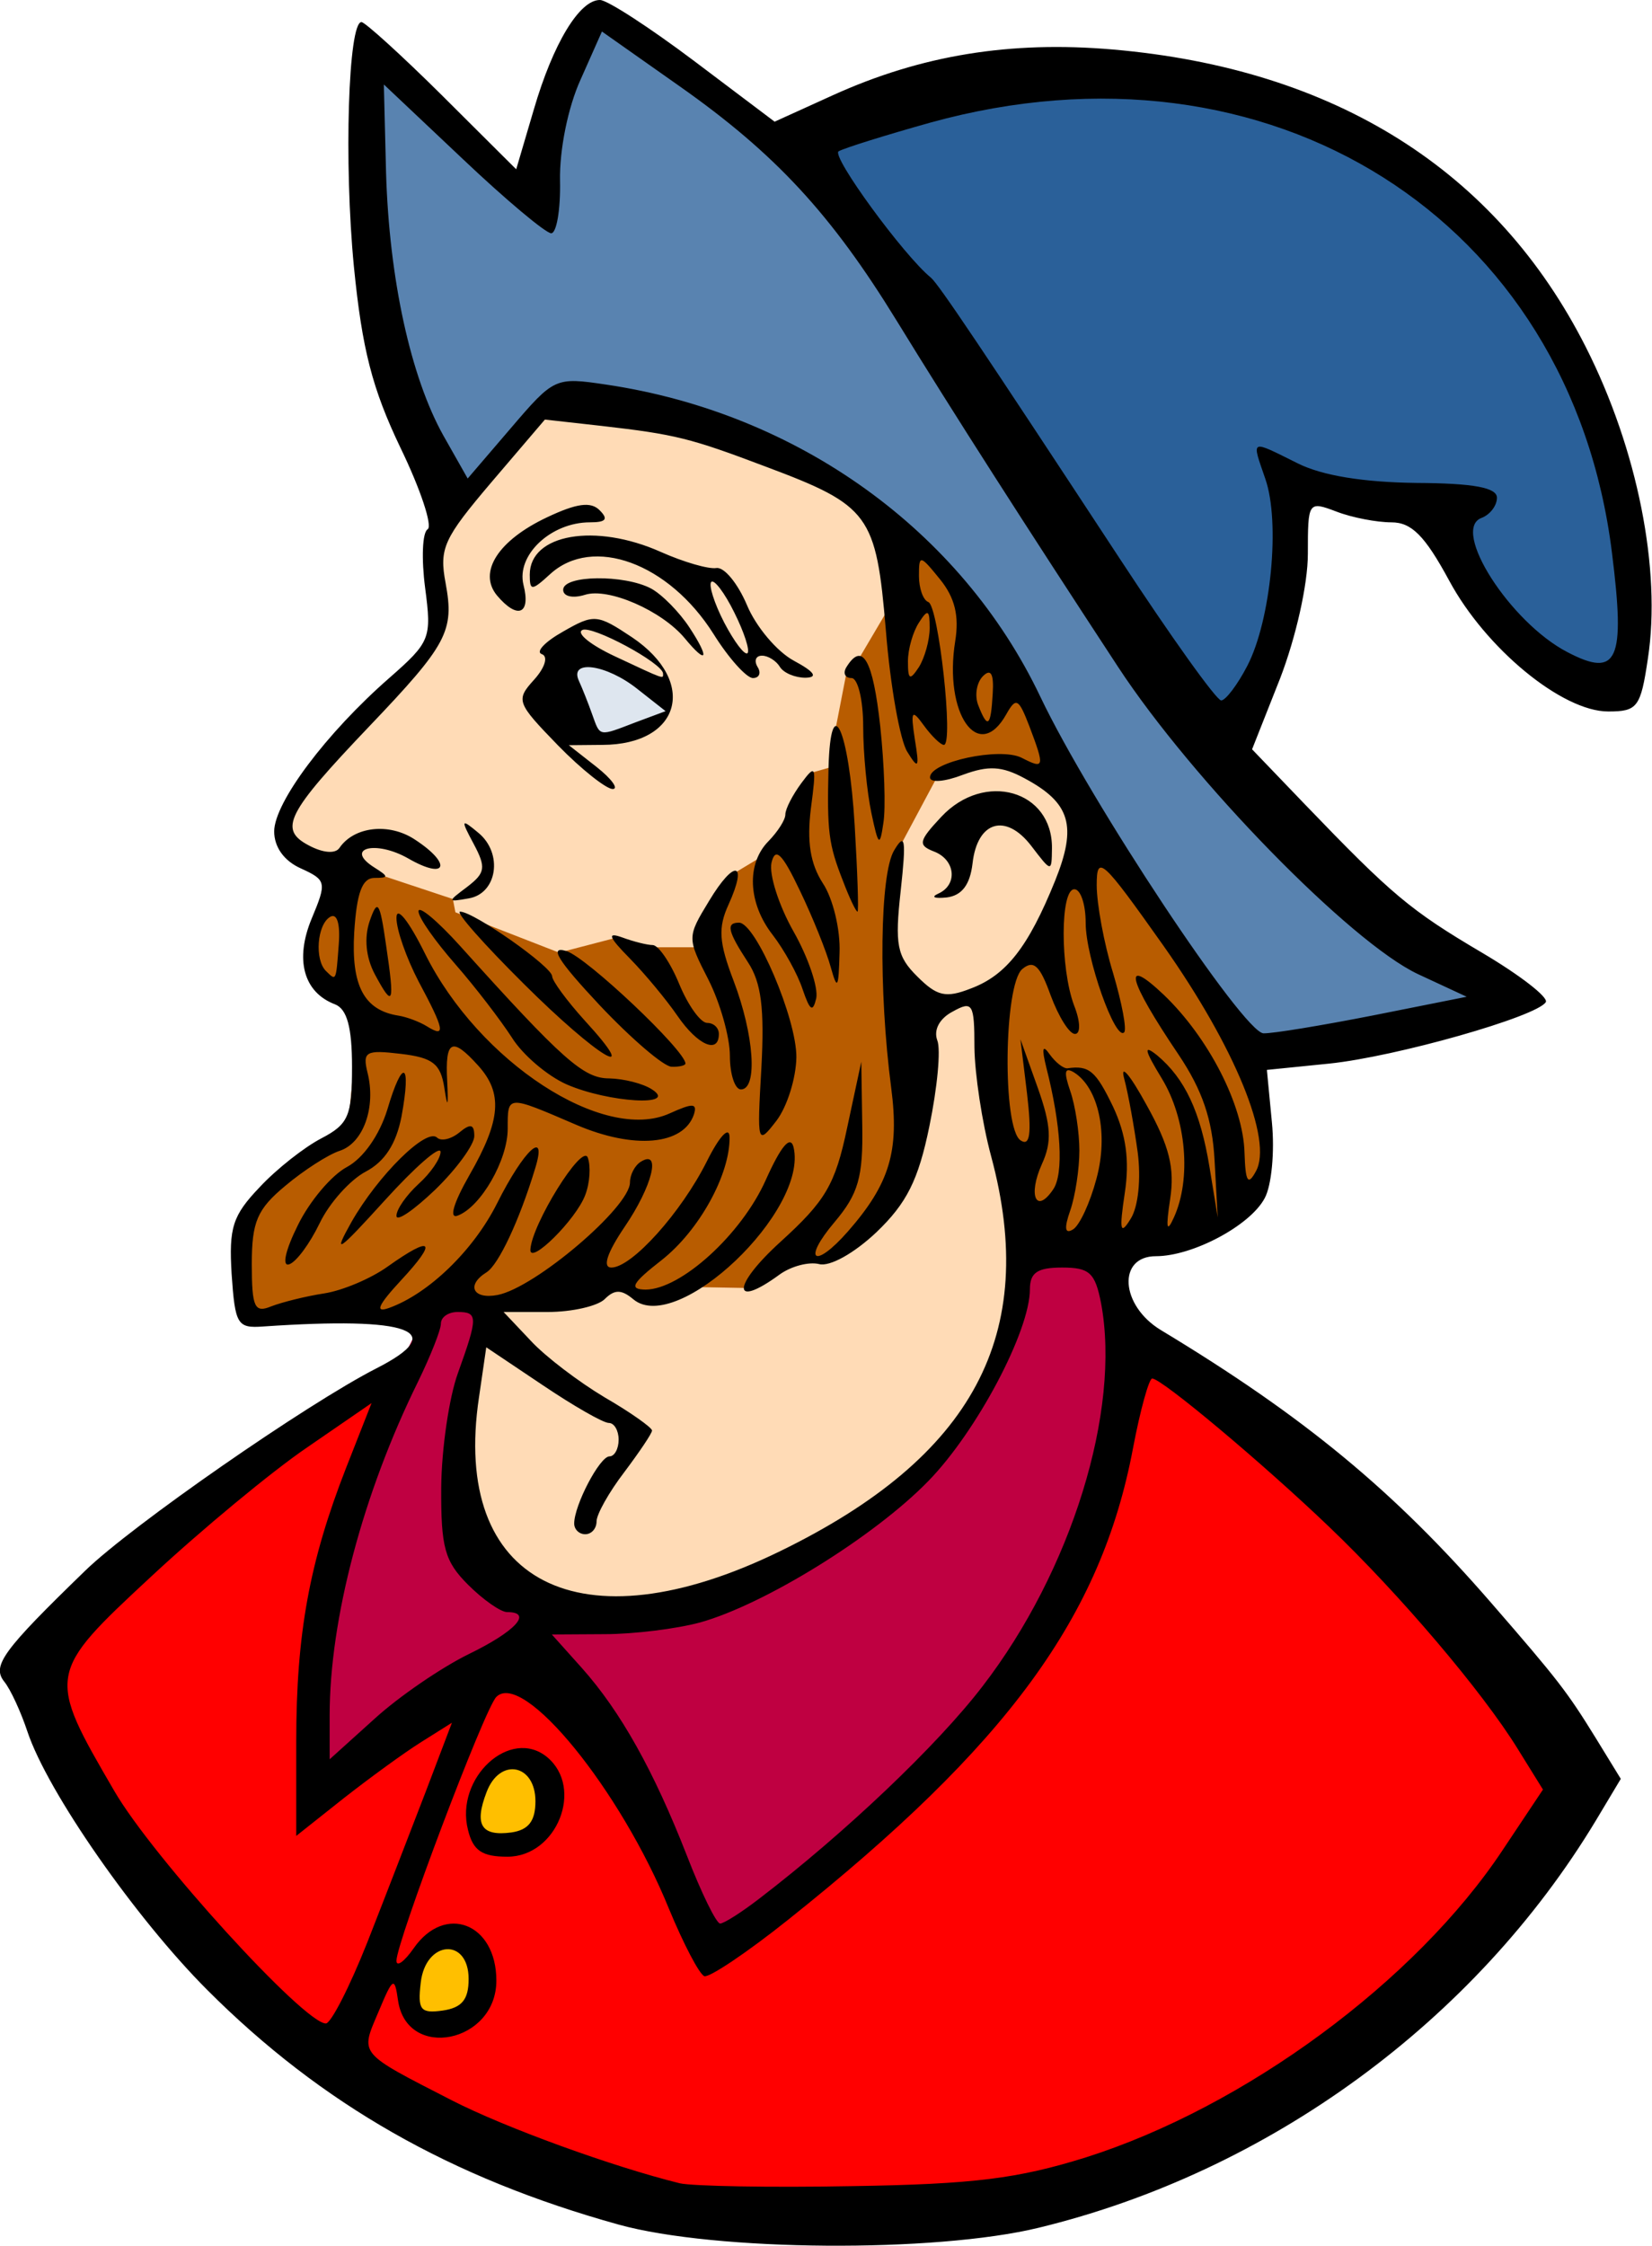
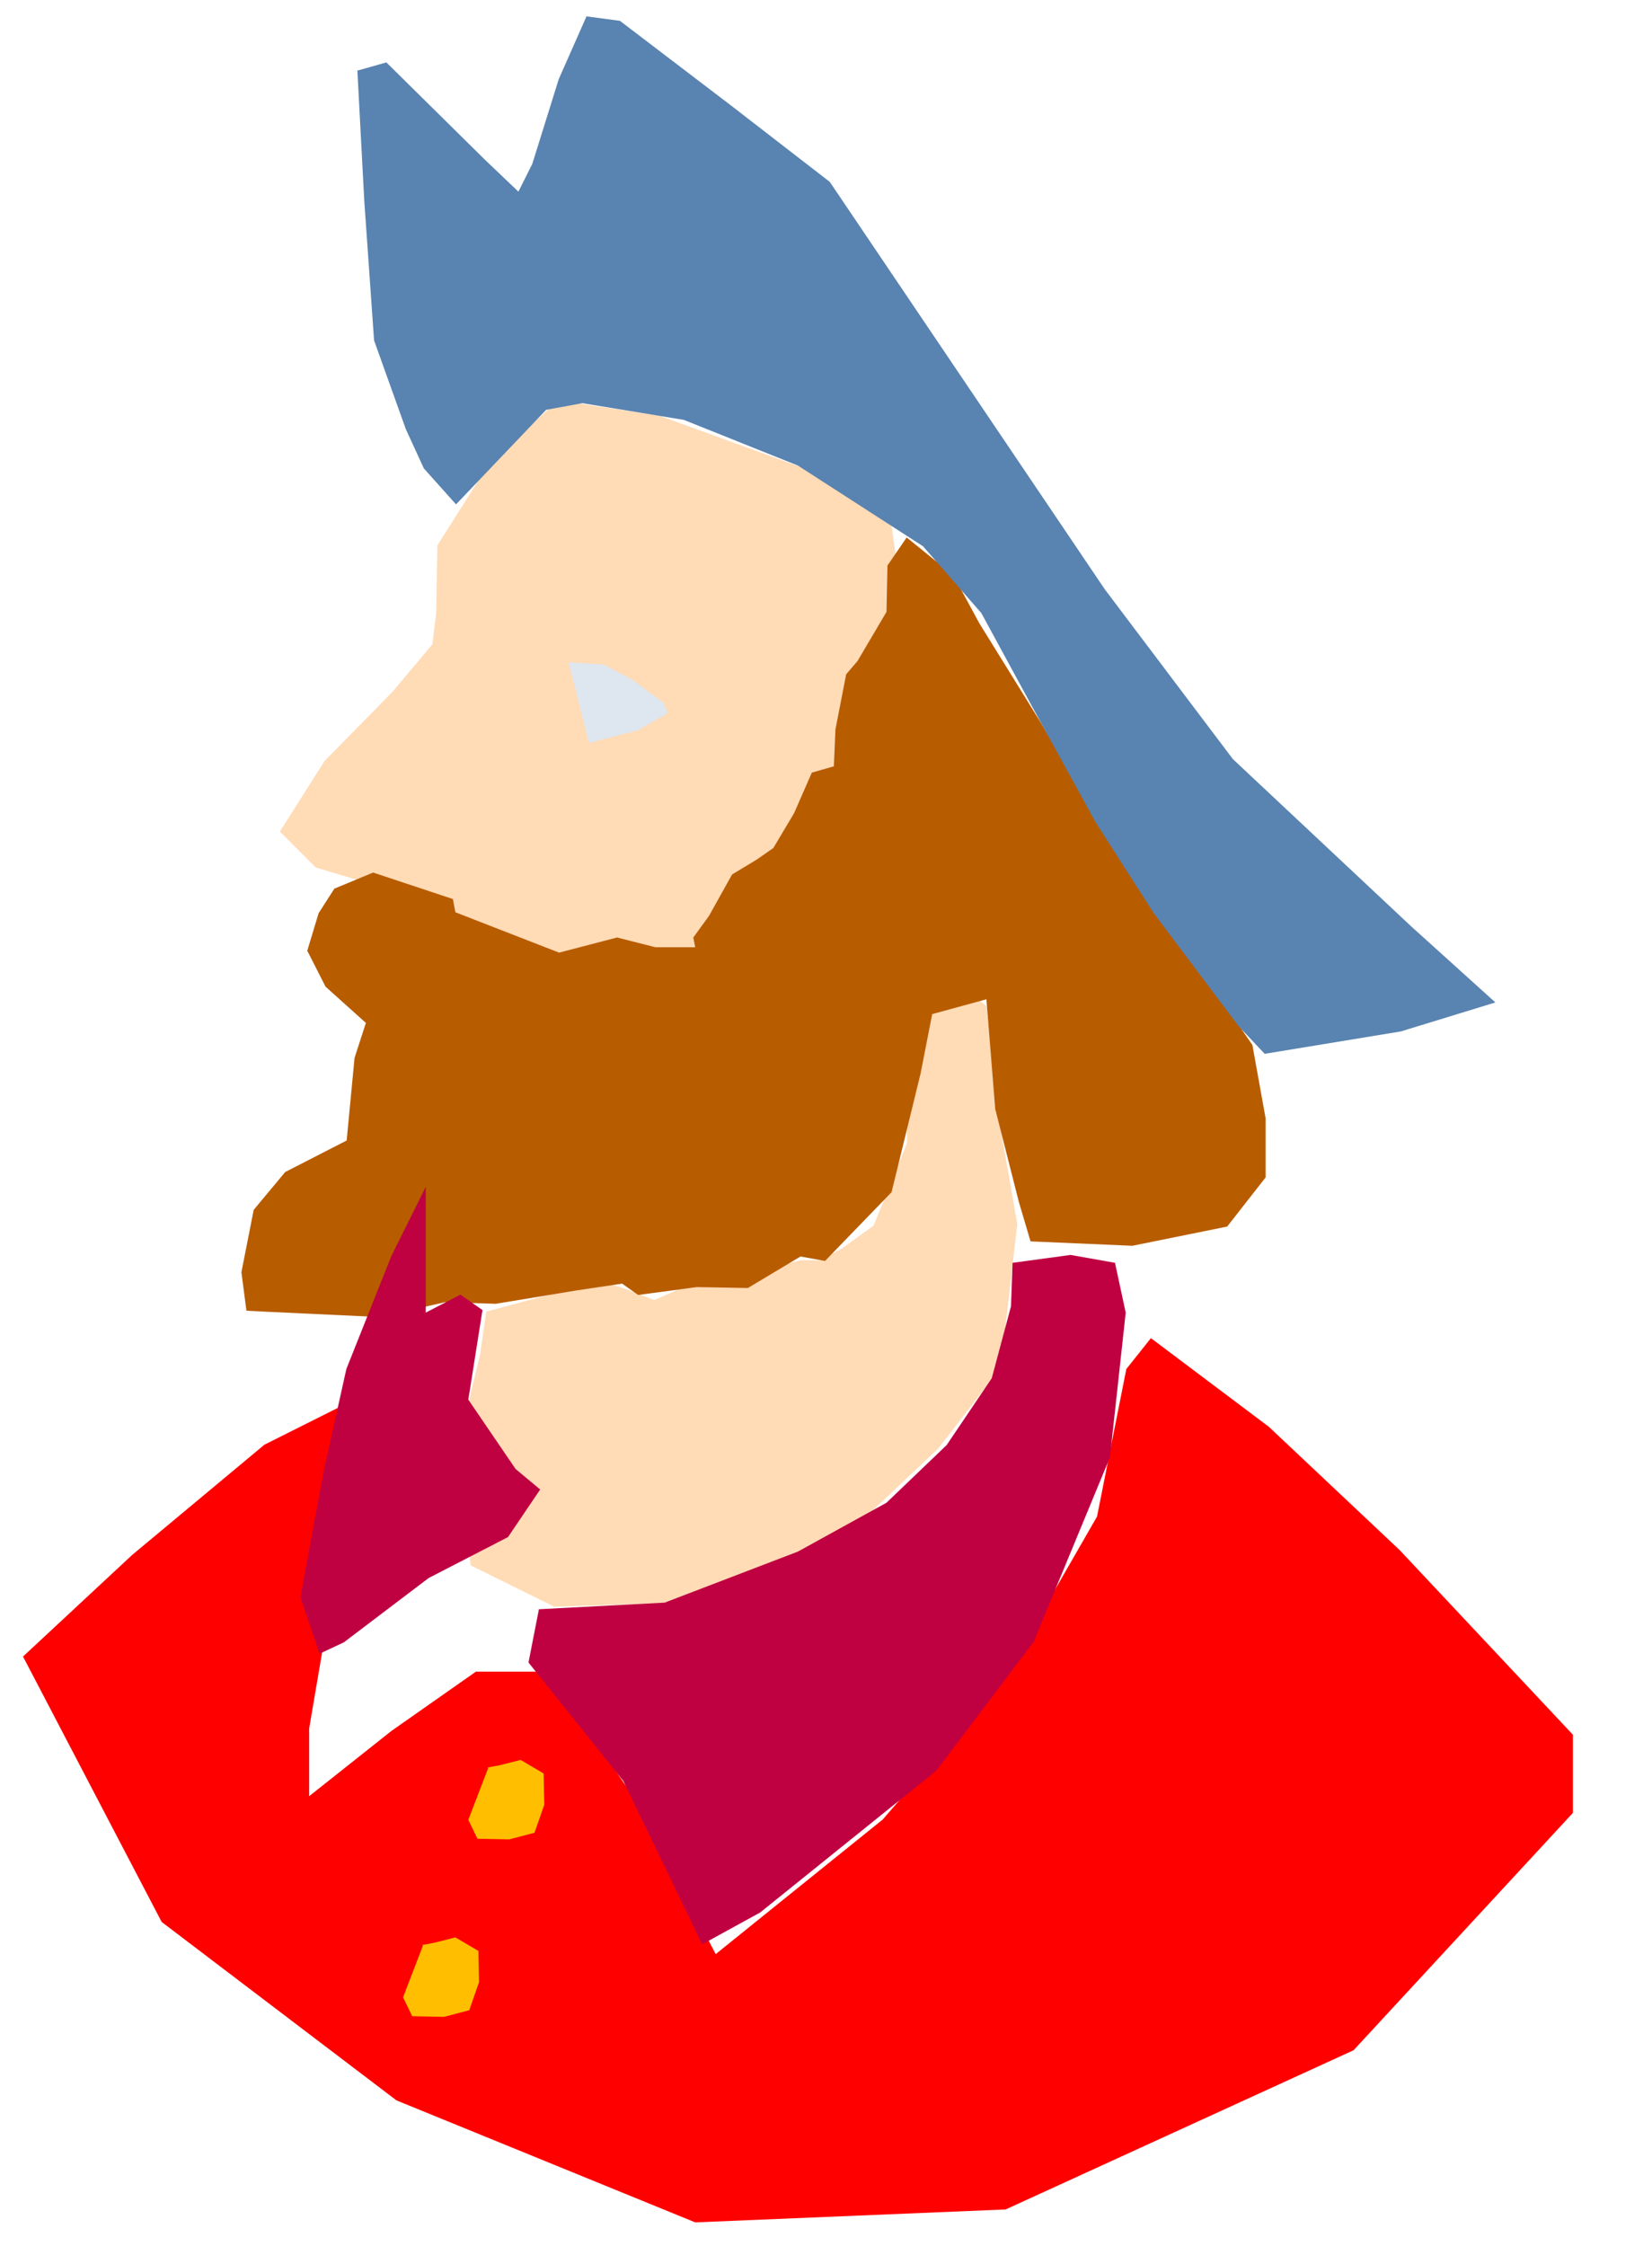
<svg xmlns="http://www.w3.org/2000/svg" width="52.42mm" height="71.25mm" fill-rule="evenodd" stroke-linejoin="round" stroke-width="28.222" preserveAspectRatio="xMidYMid" version="1.2" viewBox="0 0 5242 7125" xml:space="preserve">
  <defs class="TextShapeIndex">
  
 </defs>
  <defs class="EmbeddedBulletChars">
  
  
  
  
  
  
  
  
  
  
 </defs>
  <g>
    <path d="m1002 2752-114-114 142-224 216-220 126-150 12-98 4-216 167-264 216-196 322 49 504 183 232 167 25 171-8 110-118 171-61 228-9 106-89 33-57 142-65 98-135 93-28 102-33 98-179 8-73-16-187 44-285-97-86-17-16-65-423-126z" fill="#ffdbb6" />
    <path d="m1543 4161-20 138-82 338 53 329 265 131 529-17 403-215 285-269 199-256 53-456-69-395-28-297-37-29-130 12-86 41v411l-106 261-101 73-70 37h-61l-97 24-65 57-143-24-159 69-85-33-86-28-362 98z" fill="#ffdbb6" />
    <path d="m2813 1941-92 156-36 42-34 175-5 117-70 20-56 128-66 111-53 37-78 47-73 131-50 69 6 31h-126l-122-31-184 48-329-128-8-42-253-84-123 51-50 78-36 119 58 114 128 115-36 111-25 262-195 100-100 120-39 198 16 122 59 3 362 17 209-47 161 5 254-42 147-22 51 36 186-25 162 3 167-100 78 14 211-218 92-376 37-189 172-47 28 348 75 295 37 125 323 14 301-61 122-156v-187l-42-233-192-279-287-412-192-331-195-315-83-153-148-120-61 89-3 147z" fill="#b85c00" />
-     <path d="m2851 2694 124-232 173-54 117 27 118 101 16 159-61 204-122 171-122 85-90 29-93 4-74-65-20-118 34-311z" fill="#ffdbb6" />
-     <path d="m2619 432 551-181 772 45 675 322 348 502 216 578v423l-88 88-278-145-216-370-256-84-238-66-31 304-84 366-75 137-141-97-591-838-564-984z" fill="#2a6099" />
    <path d="m1848 1279 322 53 362 145 397 256 185 212 163 300 198 361 186 291 269 358 83 88 432-71 300-92-269-243-564-529-406-538-873-1293-313-242-353-269-106-14-88 199-84 269-44 88-106-101-313-309-92 26 22 415 31 441 101 282 57 124 102 114 286-300 115-21z" fill="#5983b0" />
    <path d="m2271 6199-260-497-273-399h-228l-268 188-261 207v-215l114-668 151-436-407 204-420 350-346 322 440 842 745 566 948 387 985-41 1104-505 696-753v-248l-550-586-415-391-374-281-78 98-93 468-253 440-317 394-110 127-530 427z" fill="#f00" />
    <path d="m1445 6146 73 43 2 99-31 89-80 21-101-2-29-60 63-164-2-2 38-7 67-17z" fill="#ffbf00" />
    <path d="m1652 5583 73 43 2 99-31 89-80 21-101-2-29-60 63-164-2-2 38-7 67-17z" fill="#ffbf00" />
-     <path d="m1351 4164 110-57 70 49-45 284v399l150 220 78 65-102 151-252 130-269 204-77 36-61-179 73-395 73-329 143-359 109-219z" fill="#bf0041" />
+     <path d="m1351 4164 110-57 70 49-45 284l150 220 78 65-102 151-252 130-269 204-77 36-61-179 73-395 73-329 143-359 109-219z" fill="#bf0041" />
    <path d="m1677 5274 301 376 250 518 184-101 559-450 309-409 242-585 50-459-34-158-141-25-184 25-5 138-61 228-143 212-191 183-281 155-423 162-399 21-33 169z" fill="#bf0041" />
    <path d="m1804 2101 65 256 154-40 87-49 9-8-14-31-99-73-90-48-112-7z" fill="#dee6ef" />
-     <path d="m658 6313c-227-227-507-628-571-820-21-63-54-135-74-159-39-50-4-98 257-351 147-143 703-529 924-642 234-119 108-165-359-133-82 6-89-6-100-166-9-148 3-186 89-276 54-58 142-127 196-155 86-45 97-71 97-227 0-126-16-183-54-198-100-38-128-142-74-272 48-115 47-122-34-159-54-24-85-68-85-118 1-92 165-311 365-486 131-115 135-126 114-286-12-92-9-176 8-186 16-10-22-126-86-258-90-188-122-313-148-575-32-329-18-776 24-776 11 0 127 105 256 233l235 234 56-190c61-209 145-348 210-347 23 0 157 87 298 193l256 193 185-84c280-127 562-173 888-145 705 61 1217 383 1501 944 164 324 240 706 197 988-23 155-33 168-126 168-146 0-389-200-505-416-77-142-119-184-183-184-46 0-125-15-174-34-90-34-91-32-91 134 0 97-38 265-88 395l-89 225 168 175c276 287 334 336 563 471 120 71 210 141 201 156-28 46-475 173-687 195l-198 20 16 167c9 92-1 200-23 240-46 87-229 184-345 184-123 0-113 156 15 234 456 275 741 511 1049 866 212 244 241 282 330 426l81 132-79 132c-384 637-1038 1115-1768 1292-329 80-1026 75-1333-10-533-148-943-382-1305-744zm4110-444 128-192-80-129c-113-183-375-491-598-704-212-203-532-471-562-471-10 0-38 100-61 222-101 535-398 940-1093 1494-130 104-251 185-267 180-16-6-66-102-112-213-153-377-463-758-548-673-37 36-317 778-317 837 0 21 25 3 55-40 99-142 262-79 262 103 0 198-284 255-312 63-11-77-16-74-62 36-58 137-67 127 233 281 170 87 509 210 723 263 39 9 285 14 547 9 387-6 526-24 741-91 505-160 1047-559 1323-975zm-3283-64c-42-165 134-327 251-231 118 98 31 316-126 316-80 0-109-19-125-85zm59-120c-40 104-17 141 79 128 54-8 76-36 76-99 0-118-113-140-155-29zm-379 478c55-140 138-355 185-477l84-221-97 61c-53 33-164 114-247 179l-150 119v-300c0-342 42-570 158-867l81-206-205 141c-113 77-335 261-493 408-333 309-333 313-118 682 122 210 602 737 671 737 16 0 75-115 131-256zm322 115c0-133-137-123-152 12-10 86-1 98 70 88 61-9 82-35 82-100zm921-254c273-209 566-487 710-675 282-366 439-874 376-1214-19-98-37-114-124-114-78 0-102 16-102 69 0 132-168 450-322 608-171 176-520 392-725 449-74 20-210 37-302 37l-168 1 95 106c124 139 229 328 333 594 46 119 94 217 106 217s67-35 123-78zm-920-777c148-72 204-133 121-133-20 0-76-39-124-87-74-74-86-118-85-308 1-122 25-286 53-363 64-178 64-194-1-194-29 0-53 16-53 37 0 20-33 103-73 185-174 353-280 752-280 1058v139l143-129c78-71 213-163 299-205zm987-326c614-299 822-688 670-1253-29-107-52-262-53-345 0-140-6-149-69-114-42 22-61 58-49 91 12 29 0 152-25 273-35 171-72 244-168 336-71 67-148 110-182 101-33-8-89 7-125 33-153 112-151 36 2-103 143-130 174-181 212-362l45-210 3 200c3 166-12 219-88 309-104 123-64 151 43 29 132-151 163-254 137-454-41-314-36-679 9-754 35-59 39-37 21 128-19 171-12 208 53 272 62 62 90 69 169 38 113-42 183-132 268-342 70-174 49-247-97-325-72-39-115-41-196-11-57 22-104 26-104 8 0-49 222-97 291-62 72 37 74 31 24-101-34-88-42-92-73-37-88 157-199-2-162-232 13-80-1-138-48-196-64-79-67-79-67-11 0 39 13 77 30 83 32 13 81 453 49 453-10 0-39-28-63-61-39-54-43-48-29 44 15 91 11 96-24 39-23-36-54-209-68-385-31-368-51-396-382-520-238-90-285-102-521-129l-179-20-169 198c-152 179-167 210-146 321 28 152 6 194-243 455-262 275-288 326-191 377 45 24 84 27 97 8 46-68 157-81 239-27 120 78 102 131-21 60-104-59-204-32-107 29 46 29 46 33-1 33-38 1-55 48-63 172-10 170 31 248 141 265 25 4 66 19 90 34 61 38 55 10-27-143-38-73-70-163-70-201 0-40 39 9 91 114 171 343 567 601 776 506 73-33 88-33 77 3-33 98-190 112-374 33-221-95-217-95-217 13 0 99-85 247-158 275-29 12-15-38 37-129 100-174 106-260 27-347-83-92-105-81-98 50 4 82 1 88-9 21-12-77-37-96-139-108-110-13-121-7-105 59 28 110-13 225-89 249-36 12-114 62-172 111-89 74-106 114-106 248 0 138 9 156 62 134 34-13 109-32 168-41 58-9 148-47 201-85 142-101 160-83 43 43-74 80-85 105-38 88 125-45 267-182 342-331 86-172 161-240 121-111-50 165-116 305-154 329-66 41-43 87 35 72 119-23 420-279 420-357 0-24 15-54 35-66 65-40 36 78-52 207-56 83-71 129-42 129 65 0 222-175 303-337 40-80 71-113 72-77 2 118-96 296-215 390-95 74-105 93-52 94 112 0 305-175 382-348 48-107 78-143 88-104 48 201-369 598-508 483-38-32-60-32-91-1-22 22-103 41-181 41h-140l86 91c47 51 153 131 235 180 83 48 150 96 150 105s-40 68-88 132c-49 64-88 134-88 156 0 23-16 41-36 41-19 0-35-15-35-34 0-58 81-213 112-213 16 0 29-24 29-53s-14-53-31-53c-18 0-112-54-210-120l-179-120-23 158c-89 590 320 799 955 489zm-1530-1034c37-76 107-159 156-185 52-28 103-101 128-182 49-166 77-152 45 22-17 87-53 143-114 175-49 26-115 99-146 164-31 64-74 123-97 130s-11-46 28-124zm442-278c13 12 44 5 70-16 36-30 48-27 48 11 0 27-56 104-124 170-68 65-123 103-123 83 0-21 32-66 70-101 39-35 70-81 70-102-1-22-81 48-178 155-149 164-165 175-105 68 85-149 239-301 272-268zm478 63c10 27 7 80-8 119-29 78-177 224-174 173 4-79 164-338 182-292zm551-285c10-187 0-270-43-335-64-98-70-125-28-125 53 0 183 305 182 427-1 66-29 156-63 201-61 79-62 75-48-168zm-792-96c-35-54-115-159-179-232s-117-148-117-168 60 30 133 111c325 361 391 419 472 419 46 1 107 16 136 35 85 55-138 42-271-16-61-27-140-94-174-149zm692 58c0-59-31-168-68-241-68-133-68-135 2-250 80-133 124-126 62 11-34 74-31 120 16 243 65 171 77 344 23 344-19 0-35-48-35-107zm-519-332c64 19 378 316 378 357 0 6-20 11-44 10-24 0-127-88-228-195-134-143-162-189-106-172zm-135 104c-127-126-218-229-202-229 43 0 292 175 292 205 0 14 46 77 103 140 188 205 42 118-193-116zm488 102c-35-51-103-133-151-182-68-69-74-85-24-67 35 13 79 24 96 24 18 0 56 55 84 123s68 124 89 124c20 0 37 15 37 35 0 65-67 36-131-57zm302-257c-79-101-84-227-13-298 29-30 53-67 53-84 0-18 23-62 51-100 46-62 48-55 30 81-13 105-2 175 38 237 32 48 56 147 53 221-3 113-7 120-28 45-13-48-57-158-98-243-56-118-78-139-90-88-8 37 23 135 70 218s79 178 72 212c-11 46-20 39-43-28-16-49-59-126-95-173zm-1279-44c25-72 32-63 52 76 28 189 23 202-36 92-28-53-34-115-16-168zm1502-127c-46-117-51-157-46-360 7-249 65-121 83 183 9 151 13 274 9 274-5 0-26-44-46-97zm-1172-118c-42-78-40-81 15-35 79 65 60 193-31 208-68 12-68 11-4-37 57-44 60-61 20-136zm1474 158c63-28 55-108-14-134-51-20-48-33 24-110 137-146 353-84 351 100-1 77-1 77-66-8-81-105-171-78-186 56-8 68-34 102-82 108-39 4-51-1-27-12zm-238-530c0-85-17-154-37-154-21 0-28-16-16-35 51-82 84-22 107 187 13 122 18 261 10 308-11 77-16 73-38-32-14-66-26-189-26-274zm-969 59c-131-135-134-143-75-208 35-39 45-74 24-81-20-7 10-39 67-71 99-57 109-56 220 18 209 141 154 340-94 341l-107 1 88 69c48 38 71 70 51 70s-99-62-174-139zm342-108-89-70c-99-79-218-95-186-26 11 24 30 72 42 106 26 72 19 71 139 25l94-35zm-265-257c-18 11 29 48 104 83 162 76 153 72 153 55 0-33-229-156-257-138zm417 12c-142-225-383-313-518-190-59 54-65 54-65 2 0-129 208-165 416-72 72 32 151 55 176 51s68 49 97 117c28 68 95 148 149 177 65 35 78 53 37 54-33 0-69-15-81-34-12-20-38-36-57-36-20 0-26 16-14 36 12 19 5 35-15 35s-77-63-125-140zm-7-165c-9 9 9 67 41 129 32 61 65 105 74 97 8-9-11-67-42-129-31-63-64-106-73-97zm-401 41c-39 12-69 5-69-16 0-47 194-49 279-4 35 19 90 75 122 124 65 99 56 120-15 34-73-88-243-162-317-138zm-120-246c93-44 139-51 167-22 28 28 20 38-31 38-124 0-234 104-211 198 24 94-19 111-84 34-61-74 4-175 159-248zm1743 2099c39-142 7-289-71-338-30-18-33-2-12 59 16 46 29 131 29 189s-13 144-29 190c-20 57-17 76 9 60 21-13 54-85 74-160zm131-85c-11-80-30-186-43-234-13-49 19-11 71 84 73 131 90 201 75 299-14 93-11 109 12 58 56-123 39-313-38-440-56-92-60-110-15-74 88 74 137 178 166 355l26 159-10-181c-7-130-39-223-114-335-162-240-181-317-47-190 142 136 252 350 256 501 3 93 11 105 36 59 55-98-66-394-294-717-194-274-211-290-211-191 0 59 23 185 52 279 28 95 44 179 35 188-28 28-122-237-122-347 0-59-16-107-36-107-45 0-45 250-1 368 21 53 21 91 3 91s-52-55-77-122c-34-95-54-114-90-84-59 49-64 508-5 544 29 19 35-21 20-148l-21-173 55 154c43 121 45 172 13 242-45 100-18 160 36 80 34-50 25-203-22-387-15-61-12-74 11-41 18 25 43 45 56 44 69-10 90 8 145 122 41 88 53 170 37 274-18 120-14 135 19 81 24-38 33-127 22-211zm1044-493-155-72c-214-101-715-614-951-974-293-447-525-809-703-1099-207-337-384-529-688-743l-247-174-68 153c-40 88-67 223-65 320 2 92-11 167-28 167s-144-106-281-236l-250-236 7 280c10 337 78 648 182 834l77 136 138-161c136-159 140-161 301-137 609 90 1127 463 1378 990 159 334 644 1065 708 1068 29 1 186-25 349-57l296-59zm-3579-167c5-66-6-100-28-86-41 25-49 135-13 171 33 32 32 36 41-85zm2044-850c-20 20-27 61-15 92 30 77 40 69 46-37 4-63-6-80-31-55zm896-626c-44-128-50-125 103-49 78 39 209 60 376 62 183 1 256 15 256 47 0 25-22 54-49 64-98 37 91 332 273 426 159 83 184 27 141-315-131-1060-1086-1663-2163-1365-143 40-274 81-291 91-24 15 206 330 293 401 24 20 161 224 599 891 162 247 307 450 322 450 14 0 52-50 83-110 75-145 105-456 57-593zm-1065 473c0-58-6-61-34-17-19 29-35 84-35 123 0 59 6 62 35 18 18-29 34-85 34-124z" />
  </g>
</svg>